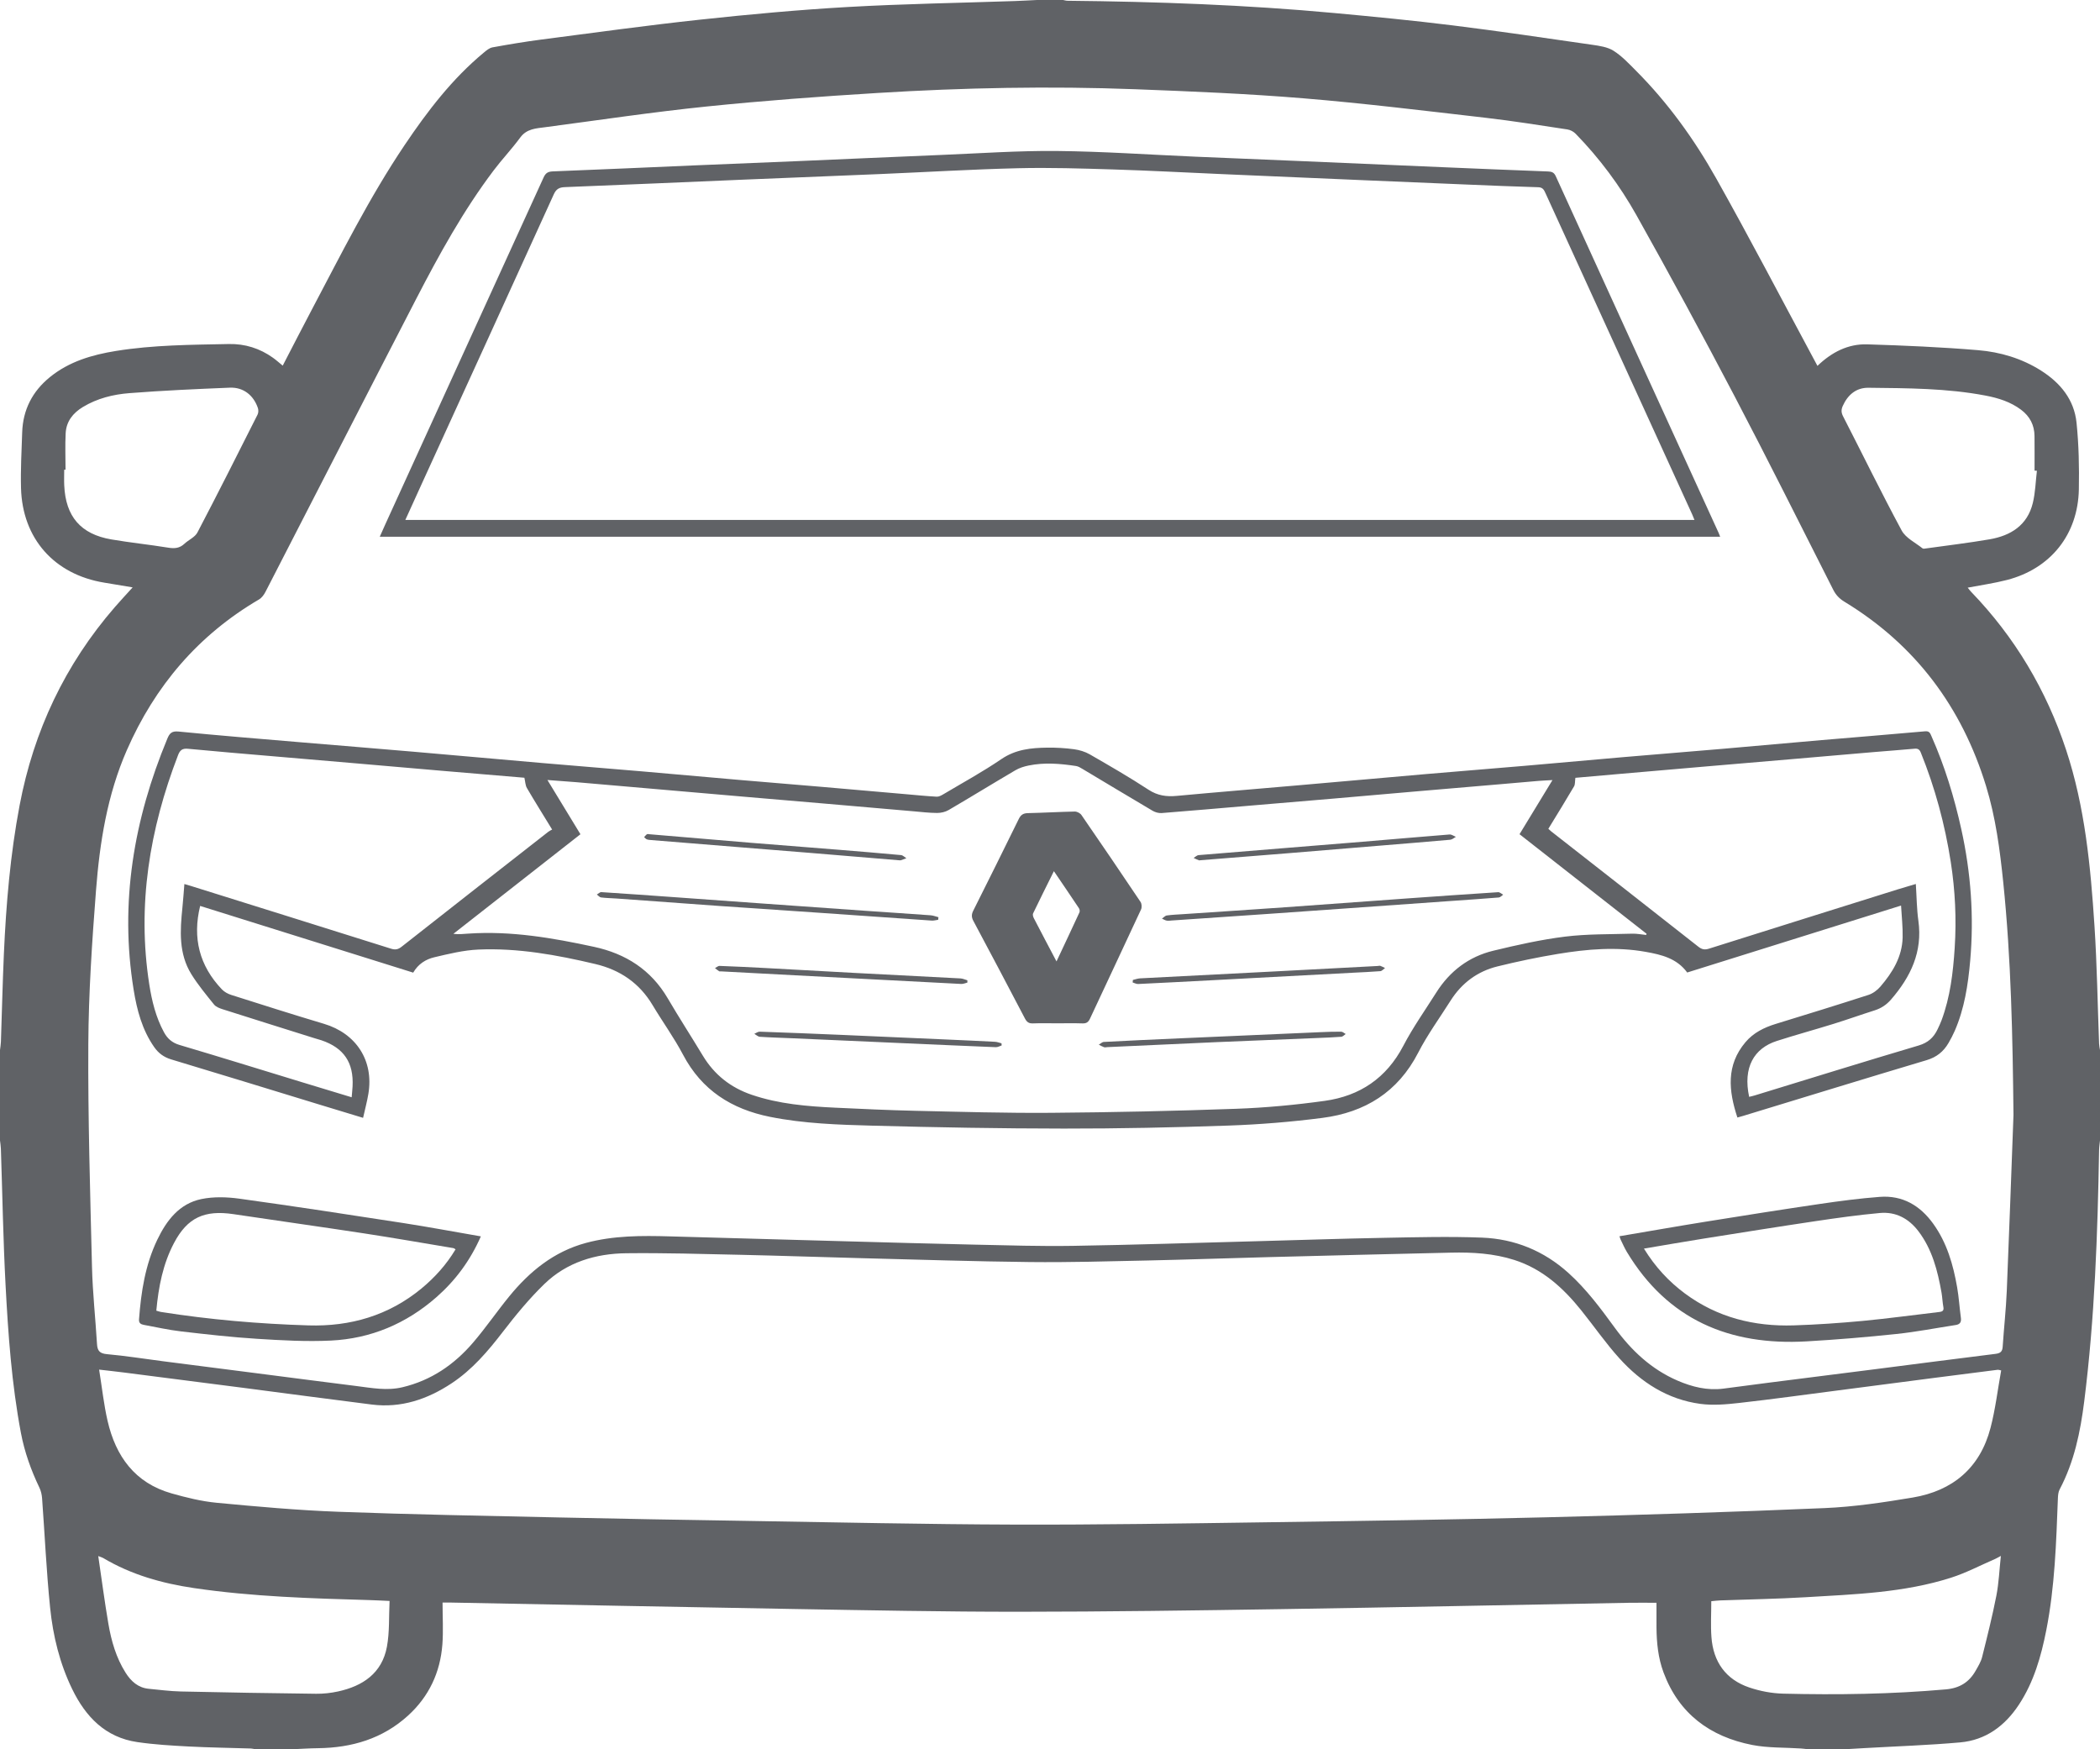
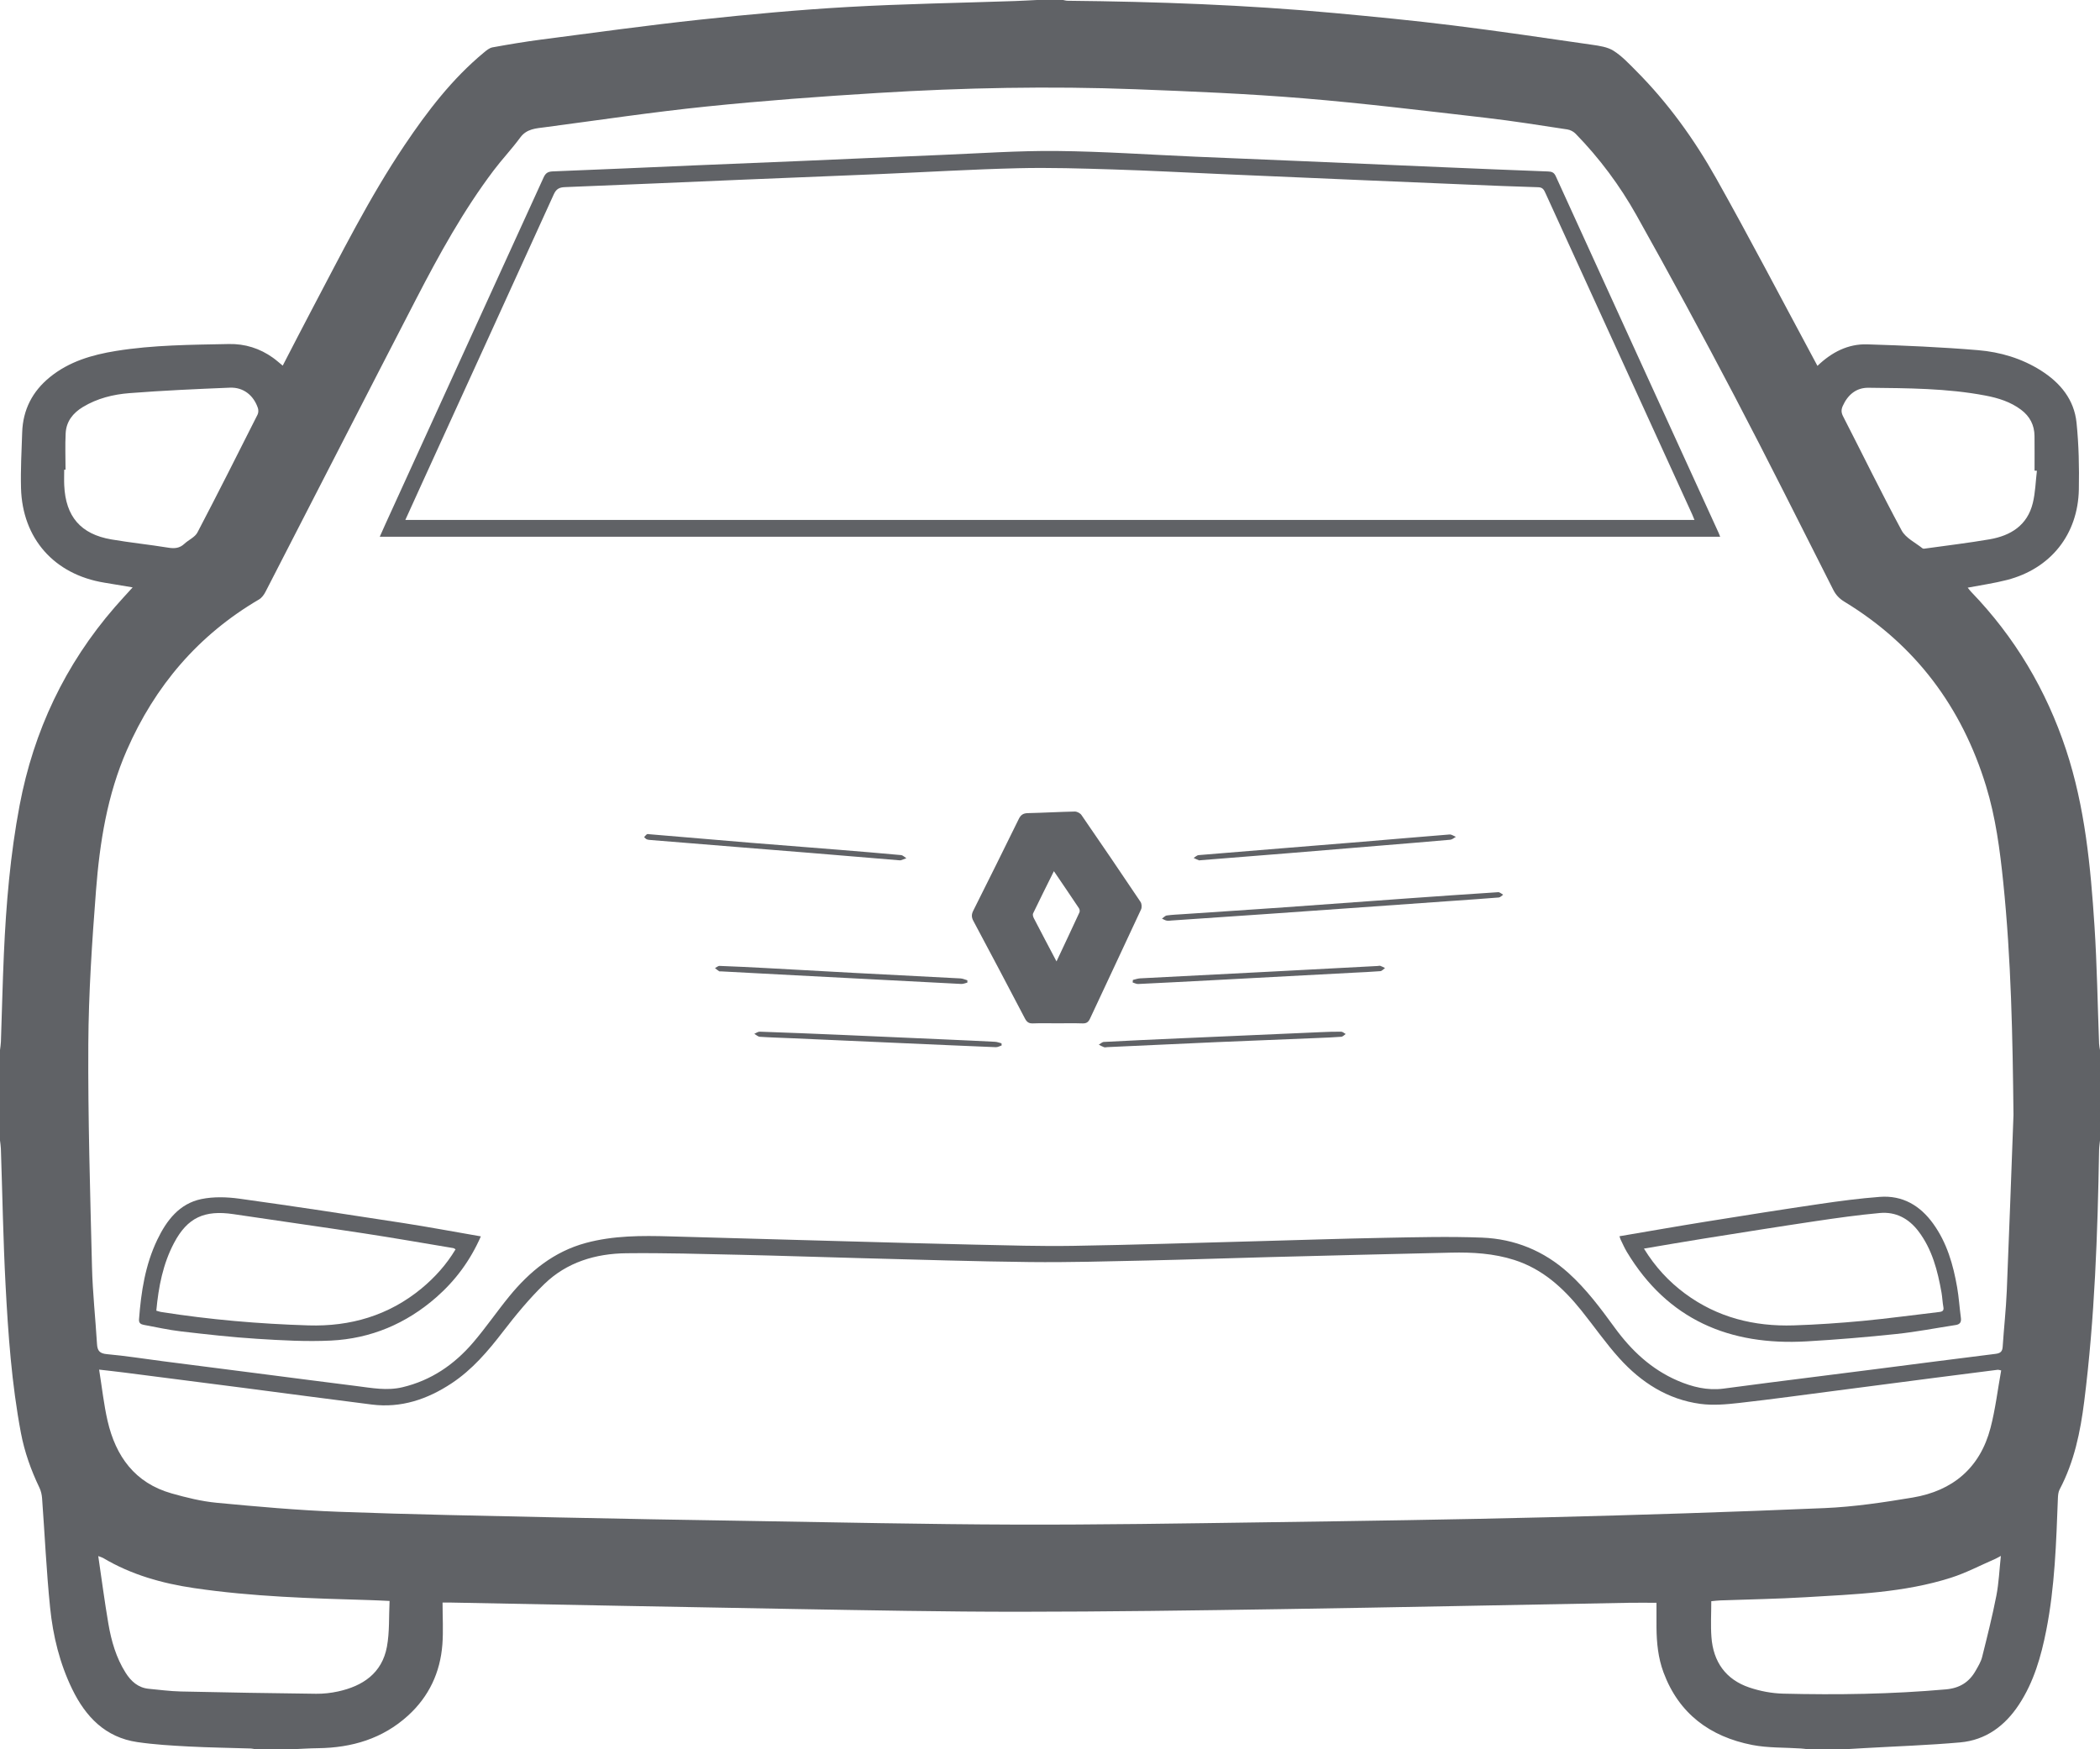
<svg xmlns="http://www.w3.org/2000/svg" version="1.1" id="Layer_1" x="0px" y="0px" viewBox="0 0 192.48 160.32" enable-background="new 0 0 192.48 160.32" xml:space="preserve">
  <g>
    <path fill-rule="evenodd" clip-rule="evenodd" fill="#606266" d="M192.48,96.24c0,2.76,0,5.52,0,8.28   c-0.028,0.295-0.077,0.591-0.083,0.887c-0.135,7.694-0.399,15.379-1.362,23.025c-0.353,2.802-0.916,5.545-2.254,8.075   c-0.123,0.232-0.149,0.534-0.16,0.806c-0.153,4.052-0.278,8.107-1.066,12.103c-0.473,2.397-1.137,4.731-2.499,6.805   c-1.285,1.957-3.042,3.263-5.399,3.472c-2.923,0.259-5.861,0.356-8.792,0.524c-0.595,0.034-1.19,0.069-1.786,0.104   c-1.12,0-2.24,0-3.36,0c-0.216-0.024-0.432-0.057-0.648-0.071c-1.493-0.1-3.016-0.039-4.472-0.324   c-3.859-0.759-6.715-2.853-8.126-6.649c-0.494-1.327-0.631-2.717-0.644-4.121c-0.006-0.751-0.001-1.502-0.001-2.26   c-0.93,0-1.768-0.014-2.604,0.002c-10.557,0.192-21.112,0.415-31.669,0.578c-8.051,0.125-16.104,0.238-24.155,0.242   c-6.858,0.003-13.717-0.135-20.575-0.251c-10.497-0.179-20.993-0.393-31.489-0.591c-0.212-0.005-0.425-0.001-0.773-0.001   c0,1.326,0.078,2.587-0.016,3.835c-0.194,2.571-1.232,4.782-3.149,6.526c-2.332,2.121-5.15,2.95-8.25,2.987   c-0.796,0.01-1.592,0.063-2.388,0.098c-1.12,0-2.24,0-3.36,0c-0.135-0.024-0.271-0.065-0.406-0.07   c-1.898-0.061-3.798-0.084-5.694-0.184c-1.575-0.082-3.156-0.175-4.715-0.403c-2.921-0.427-4.73-2.312-5.964-4.846   c-1.148-2.358-1.765-4.886-2.028-7.468c-0.341-3.336-0.49-6.691-0.737-10.037c-0.024-0.326-0.102-0.67-0.243-0.964   c-0.77-1.607-1.365-3.269-1.697-5.024c-0.847-4.486-1.169-9.028-1.408-13.573c-0.218-4.15-0.288-8.309-0.427-12.464   C0.073,105.03,0.028,104.775,0,104.52c0-2.76,0-5.52,0-8.28c0.029-0.255,0.075-0.509,0.084-0.764   c0.092-2.677,0.153-5.355,0.271-8.031c0.203-4.571,0.588-9.125,1.441-13.628c1.295-6.832,4.163-12.912,8.729-18.173   c0.516-0.595,1.056-1.171,1.633-1.81c-0.923-0.154-1.761-0.297-2.601-0.434c-4.583-0.749-7.511-4.042-7.631-8.679   c-0.044-1.696,0.051-3.396,0.107-5.094c0.069-2.078,0.94-3.768,2.552-5.072c1.764-1.428,3.86-2.038,6.047-2.391   c3.425-0.553,6.886-0.563,10.342-0.634c1.481-0.03,2.836,0.395,4.045,1.258c0.3,0.214,0.575,0.463,0.895,0.723   c0.899-1.731,1.759-3.417,2.644-5.09c2.705-5.114,5.283-10.3,8.521-15.113c2.092-3.11,4.356-6.076,7.265-8.487   c0.238-0.197,0.51-0.429,0.796-0.48c1.491-0.271,2.987-0.522,4.49-0.718c4.849-0.629,9.693-1.301,14.553-1.824   c4.486-0.483,8.986-0.898,13.49-1.156C82.781,0.352,87.9,0.271,93.015,0.096C93.69,0.073,94.365,0.032,95.04,0c0.8,0,1.6,0,2.4,0   c0.135,0.024,0.271,0.068,0.406,0.069c8.177,0.083,16.346,0.374,24.491,1.129c3.598,0.333,7.196,0.681,10.781,1.125   c4.276,0.531,8.54,1.163,12.805,1.779c0.674,0.098,1.416,0.201,1.968,0.551c0.766,0.484,1.409,1.176,2.058,1.827   c2.927,2.935,5.337,6.281,7.355,9.873c3.057,5.442,5.944,10.98,8.902,16.478c0.119,0.221,0.238,0.442,0.376,0.701   c1.313-1.259,2.811-2.026,4.562-1.972c3.393,0.105,6.789,0.251,10.17,0.534c2.03,0.17,3.996,0.754,5.754,1.866   c1.776,1.124,3.043,2.661,3.261,4.779c0.208,2.021,0.251,4.069,0.213,6.102c-0.076,4.141-2.582,7.273-6.577,8.31   c-1.167,0.303-2.37,0.47-3.611,0.709c0.113,0.139,0.199,0.262,0.303,0.369c4.019,4.164,6.901,9.009,8.716,14.498   c1.733,5.242,2.247,10.687,2.602,16.145c0.233,3.589,0.285,7.189,0.422,10.784C192.406,95.852,192.452,96.045,192.48,96.24z    M184.55,102.182c-0.077-7.124-0.209-14.236-0.939-21.326c-0.307-2.98-0.695-5.947-1.577-8.82   c-2.222-7.24-6.475-12.936-12.977-16.886c-0.469-0.285-0.785-0.619-1.028-1.099c-3.002-5.924-5.965-11.869-9.049-17.75   c-2.918-5.564-5.912-11.09-8.984-16.571c-1.524-2.719-3.392-5.229-5.58-7.474c-0.189-0.195-0.487-0.352-0.754-0.393   c-2.505-0.378-5.008-0.783-7.524-1.072c-5.553-0.638-11.104-1.322-16.673-1.781c-5.116-0.422-10.253-0.635-15.385-0.831   c-7.877-0.3-15.756-0.143-23.622,0.34c-5.243,0.321-10.485,0.707-15.709,1.244c-4.941,0.508-9.859,1.245-14.785,1.896   c-0.832,0.11-1.686,0.136-2.281,0.946c-0.767,1.045-1.667,1.992-2.448,3.028c-2.762,3.664-4.971,7.669-7.072,11.731   c-4.627,8.946-9.211,17.915-13.824,26.869c-0.138,0.268-0.343,0.557-0.594,0.704c-5.571,3.264-9.539,7.926-12.118,13.813   c-1.795,4.097-2.487,8.453-2.827,12.854c-0.361,4.681-0.679,9.377-0.705,14.068c-0.039,6.815,0.17,13.633,0.337,20.448   c0.058,2.355,0.317,4.705,0.459,7.059c0.037,0.611,0.233,0.869,0.906,0.93c1.708,0.153,3.405,0.425,5.107,0.645   c2.93,0.377,5.859,0.751,8.789,1.127c2.989,0.384,5.977,0.776,8.967,1.149c1.402,0.176,2.793,0.451,4.222,0.113   c2.633-0.624,4.746-2.072,6.473-4.086c1.169-1.362,2.186-2.854,3.323-4.246c1.868-2.286,4.088-4.098,7.005-4.89   c2.539-0.689,5.136-0.68,7.737-0.605c5.317,0.153,10.633,0.3,15.95,0.445c3.998,0.109,7.995,0.226,11.993,0.312   c2.998,0.064,5.999,0.159,8.996,0.11c5.577-0.09,11.153-0.274,16.73-0.422c3.917-0.104,7.834-0.24,11.752-0.313   c2.997-0.056,5.998-0.135,8.99-0.019c2.996,0.116,5.67,1.203,7.928,3.24c1.646,1.485,2.953,3.247,4.25,5.025   c1.518,2.082,3.354,3.808,5.754,4.843c1.334,0.575,2.722,0.921,4.194,0.732c1.386-0.178,2.77-0.367,4.156-0.544   c3.267-0.416,6.534-0.825,9.8-1.242c3.663-0.468,7.323-0.947,10.987-1.4c0.432-0.054,0.629-0.193,0.659-0.643   c0.114-1.714,0.305-3.425,0.377-5.141C184.161,112.93,184.348,107.555,184.55,102.182z M183.422,125.6   c-0.195-0.039-0.253-0.066-0.307-0.06c-1.921,0.243-3.841,0.488-5.761,0.736c-2.969,0.385-5.937,0.774-8.906,1.159   c-3.008,0.389-6.014,0.807-9.028,1.145c-1.182,0.133-2.406,0.244-3.573,0.086c-2.995-0.403-5.425-1.969-7.415-4.17   c-1.256-1.389-2.327-2.943-3.502-4.405c-1.651-2.056-3.553-3.79-6.132-4.614c-1.89-0.604-3.842-0.716-5.805-0.671   c-5.598,0.126-11.194,0.267-16.791,0.412c-3.698,0.096-7.395,0.229-11.093,0.309c-3.569,0.077-7.139,0.18-10.708,0.141   c-5.138-0.056-10.274-0.224-15.412-0.355c-3.718-0.096-7.435-0.228-11.153-0.31c-3.478-0.077-6.957-0.181-10.434-0.142   c-2.809,0.031-5.445,0.82-7.505,2.816c-1.384,1.341-2.624,2.848-3.801,4.377c-1.375,1.788-2.817,3.482-4.712,4.733   c-2.213,1.461-4.616,2.278-7.303,1.941c-3.901-0.489-7.797-1.015-11.696-1.52c-3.682-0.477-7.363-0.948-11.045-1.419   c-0.721-0.092-1.444-0.169-2.256-0.263c0.263,1.633,0.428,3.186,0.775,4.697c0.747,3.249,2.505,5.692,5.857,6.645   c1.357,0.385,2.75,0.73,4.149,0.863c3.698,0.35,7.404,0.684,11.114,0.823c6.733,0.252,13.471,0.372,20.208,0.521   c5.717,0.125,11.436,0.224,17.153,0.314c8.217,0.131,16.435,0.316,24.653,0.341c7.717,0.024,15.436-0.104,23.153-0.213   c8.537-0.12,17.075-0.243,25.61-0.456c8.494-0.211,16.987-0.479,25.475-0.843c2.701-0.115,5.402-0.519,8.074-0.966   c3.674-0.614,6.18-2.715,7.138-6.381C182.891,129.163,183.098,127.391,183.422,125.6z M183.393,142.601   c-0.235,0.126-0.367,0.208-0.508,0.27c-1.35,0.584-2.664,1.281-4.058,1.727c-4.321,1.379-8.829,1.519-13.306,1.788   c-2.612,0.157-5.23,0.196-7.846,0.293c-0.271,0.01-0.54,0.047-0.824,0.073c0,1.136-0.065,2.218,0.014,3.289   c0.167,2.264,1.308,3.89,3.478,4.621c0.985,0.333,2.058,0.536,3.096,0.562c4.974,0.123,9.945,0.048,14.909-0.391   c1.276-0.113,2.14-0.659,2.74-1.721c0.225-0.397,0.477-0.804,0.586-1.239c0.469-1.869,0.938-3.741,1.308-5.632   C183.209,145.076,183.255,143.877,183.393,142.601z M35.707,146.728c-0.674-0.029-1.231-0.062-1.788-0.077   c-5.39-0.156-10.78-0.312-16.125-1.1c-2.937-0.432-5.765-1.225-8.343-2.761c-0.088-0.052-0.192-0.076-0.445-0.175   c0.317,2.151,0.582,4.186,0.928,6.205c0.27,1.576,0.709,3.11,1.576,4.483c0.5,0.79,1.149,1.384,2.132,1.477   c0.974,0.092,1.947,0.223,2.923,0.245c4.134,0.092,8.268,0.161,12.403,0.21c0.673,0.008,1.361-0.068,2.019-0.212   c2.271-0.496,4.024-1.674,4.475-4.087C35.715,149.58,35.635,148.162,35.707,146.728z M6.007,43.051c-0.041,0-0.081,0-0.122,0   c0,0.479-0.019,0.959,0.003,1.438c0.128,2.856,1.515,4.472,4.323,4.951c1.728,0.294,3.476,0.473,5.206,0.754   c0.575,0.094,1.044,0.058,1.482-0.353c0.387-0.363,0.969-0.602,1.196-1.037c1.876-3.582,3.693-7.196,5.514-10.807   c0.084-0.167,0.089-0.426,0.027-0.606c-0.402-1.178-1.341-1.911-2.571-1.86c-3.07,0.125-6.143,0.262-9.206,0.501   c-1.486,0.116-2.95,0.477-4.262,1.271c-0.911,0.551-1.52,1.322-1.578,2.397C5.96,40.813,6.007,41.933,6.007,43.051z    M186.697,43.145c-0.072-0.004-0.144-0.007-0.216-0.011c0-1.058,0.009-2.116-0.003-3.173c-0.011-1.002-0.427-1.804-1.233-2.408   c-0.967-0.726-2.091-1.075-3.248-1.296c-3.548-0.678-7.149-0.676-10.74-0.718c-1.112-0.013-1.893,0.637-2.352,1.662   c-0.149,0.332-0.154,0.601,0.022,0.945c1.792,3.492,3.513,7.021,5.375,10.475c0.372,0.689,1.252,1.108,1.911,1.635   c0.072,0.058,0.234,0.021,0.351,0.004c1.935-0.271,3.876-0.5,5.8-0.832c1.938-0.334,3.462-1.286,3.958-3.326   C186.556,45.141,186.579,44.131,186.697,43.145z" />
-     <path fill-rule="evenodd" clip-rule="evenodd" fill="#606266" d="M159.245,102.422c-0.814-2.469-1.041-4.797,0.739-6.904   c0.732-0.867,1.709-1.348,2.78-1.677c2.837-0.872,5.674-1.744,8.497-2.658c0.407-0.132,0.811-0.434,1.093-0.763   c1.109-1.292,1.989-2.723,2.036-4.489c0.025-0.953-0.089-1.91-0.145-2.935c-6.582,2.06-13.095,4.099-19.601,6.135   c-0.954-1.302-2.359-1.633-3.781-1.889c-2.692-0.486-5.382-0.258-8.05,0.182c-1.865,0.307-3.721,0.696-5.557,1.148   s-3.279,1.524-4.298,3.134c-1.002,1.585-2.117,3.114-2.972,4.775c-1.859,3.612-4.881,5.472-8.771,5.974   c-2.848,0.368-5.723,0.603-8.592,0.704c-5.035,0.177-10.075,0.28-15.112,0.276c-5.837-0.004-11.675-0.109-17.509-0.266   c-3.15-0.085-6.309-0.185-9.422-0.809c-3.526-0.707-6.261-2.44-7.979-5.703c-0.825-1.567-1.878-3.014-2.788-4.539   c-1.208-2.024-2.985-3.229-5.247-3.764c-3.525-0.834-7.084-1.484-10.721-1.326c-1.358,0.059-2.714,0.393-4.047,0.708   c-0.777,0.184-1.473,0.621-1.925,1.406c-6.524-2.042-13.038-4.081-19.528-6.113c-0.719,2.932-0.07,5.482,1.992,7.646   c0.221,0.232,0.543,0.41,0.853,0.509c2.828,0.898,5.656,1.8,8.5,2.648c2.962,0.883,4.582,3.377,4.075,6.414   c-0.12,0.719-0.312,1.426-0.485,2.205c-1.423-0.432-2.733-0.827-4.043-1.228c-4.515-1.379-9.027-2.771-13.548-4.129   c-0.676-0.203-1.168-0.573-1.557-1.129c-1.104-1.578-1.581-3.391-1.882-5.248c-1.294-7.976,0.013-15.61,3.083-23.007   c0.205-0.493,0.396-0.726,1.027-0.664c3.657,0.361,7.321,0.656,10.983,0.966c3.503,0.296,7.007,0.578,10.51,0.879   c3.94,0.338,7.879,0.698,11.819,1.038c3.025,0.261,6.052,0.5,9.077,0.759c3.005,0.257,6.008,0.533,9.014,0.792   c2.547,0.22,5.096,0.425,7.643,0.643c2.547,0.218,5.094,0.444,7.641,0.666c0.935,0.082,1.87,0.176,2.807,0.228   c0.196,0.011,0.418-0.108,0.6-0.216c1.784-1.062,3.614-2.058,5.325-3.226c1.312-0.895,2.731-1.035,4.208-1.053   c0.816-0.01,1.639,0.037,2.447,0.145c0.497,0.067,1.017,0.22,1.449,0.469c1.815,1.046,3.634,2.094,5.386,3.242   c0.831,0.544,1.645,0.653,2.585,0.566c3.659-0.339,7.323-0.637,10.984-0.956c3.94-0.343,7.879-0.699,11.819-1.039   c3.025-0.261,6.052-0.499,9.077-0.759c3.024-0.259,6.048-0.54,9.073-0.799s6.052-0.5,9.077-0.76s6.048-0.539,9.073-0.799   c3.165-0.271,6.331-0.521,9.494-0.807c0.401-0.037,0.467,0.188,0.58,0.444c1.217,2.742,2.087,5.595,2.735,8.521   c0.883,3.99,1.177,8.019,0.814,12.087c-0.195,2.19-0.525,4.36-1.412,6.4c-0.167,0.383-0.363,0.755-0.573,1.116   c-0.458,0.787-1.089,1.298-2.005,1.571c-5.612,1.675-11.209,3.4-16.812,5.107C159.629,102.32,159.477,102.358,159.245,102.422z    M150.876,85.69c0.016-0.036,0.031-0.071,0.047-0.107c-3.873-3.035-7.746-6.069-11.648-9.127c1-1.644,1.979-3.252,3.02-4.961   c-0.504,0.029-0.877,0.042-1.25,0.073c-1.194,0.1-2.388,0.208-3.582,0.31c-2.527,0.217-5.055,0.43-7.583,0.647   c-2.567,0.222-5.133,0.45-7.7,0.67c-2.547,0.218-5.096,0.429-7.643,0.646c-2.687,0.228-5.373,0.467-8.061,0.676   c-0.273,0.021-0.595-0.07-0.834-0.211c-2.149-1.267-4.284-2.557-6.426-3.835c-0.185-0.11-0.384-0.235-0.59-0.266   c-1.445-0.22-2.897-0.342-4.345-0.045c-0.417,0.085-0.848,0.219-1.211,0.433c-2.048,1.203-4.071,2.448-6.12,3.647   c-0.304,0.178-0.703,0.269-1.057,0.268c-0.717-0.002-1.435-0.09-2.151-0.152c-2.607-0.224-5.213-0.453-7.82-0.678   c-2.527-0.217-5.055-0.43-7.583-0.647c-2.587-0.223-5.173-0.448-7.76-0.672s-5.173-0.451-7.76-0.672   c-0.838-0.071-1.678-0.127-2.643-0.2c1.063,1.745,2.042,3.354,3.026,4.971c-3.92,3.072-7.784,6.1-11.648,9.128   c0.504,0.062,0.939,0.008,1.375-0.021c3.908-0.266,7.72,0.392,11.513,1.211c2.909,0.628,5.223,2.098,6.759,4.717   c1.039,1.773,2.157,3.499,3.219,5.259c1.057,1.751,2.552,2.929,4.484,3.586c2.487,0.846,5.069,1.059,7.663,1.181   c2.436,0.115,4.873,0.23,7.311,0.285c4.157,0.093,8.316,0.218,12.473,0.185c5.657-0.044,11.314-0.167,16.968-0.37   c2.708-0.098,5.42-0.353,8.104-0.726c3.21-0.446,5.654-2.082,7.201-5.044c0.884-1.693,2-3.266,3.022-4.885   c1.24-1.962,2.985-3.291,5.232-3.833c2.166-0.523,4.354-1.014,6.562-1.289c2.032-0.252,4.101-0.208,6.154-0.271   C150.021,85.558,150.449,85.647,150.876,85.69z M32.233,100.566c0.032-0.383,0.067-0.694,0.083-1.006   c0.112-2.178-0.803-3.526-2.865-4.221c-0.208-0.07-0.421-0.122-0.63-0.188c-2.812-0.884-5.625-1.763-8.434-2.659   c-0.276-0.088-0.598-0.214-0.769-0.426c-0.723-0.899-1.466-1.795-2.074-2.771c-1.179-1.895-1.041-4.004-0.825-6.109   c0.073-0.71,0.12-1.423,0.181-2.164c0.24,0.071,0.411,0.118,0.581,0.171c6.122,1.916,12.245,3.829,18.364,5.756   c0.38,0.12,0.641,0.076,0.965-0.18c4.474-3.524,8.962-7.03,13.448-10.538c0.107-0.084,0.237-0.139,0.348-0.203   c-0.822-1.345-1.585-2.563-2.31-3.802c-0.146-0.249-0.148-0.582-0.232-0.946c-2.434-0.205-5.021-0.42-7.608-0.641   c-2.627-0.224-5.254-0.456-7.881-0.682c-2.507-0.216-5.016-0.427-7.523-0.643c-2.607-0.224-5.215-0.438-7.82-0.688   c-0.509-0.049-0.732,0.114-0.912,0.582c-2.613,6.79-3.769,13.759-2.638,21.015c0.237,1.521,0.603,3.01,1.345,4.38   c0.314,0.58,0.743,0.965,1.422,1.167c3.763,1.115,7.51,2.28,11.264,3.425C29.192,99.647,30.674,100.094,32.233,100.566z    M141.917,75.961c0.116,0.105,0.185,0.176,0.262,0.236c4.5,3.522,9.005,7.04,13.495,10.575c0.327,0.257,0.587,0.293,0.966,0.174   c5.775-1.823,11.555-3.633,17.334-5.444c0.518-0.162,1.04-0.311,1.625-0.485c0.078,1.183,0.083,2.287,0.234,3.371   c0.398,2.849-0.707,5.141-2.504,7.218c-0.421,0.486-0.912,0.808-1.52,1c-1.253,0.397-2.491,0.841-3.746,1.23   c-1.731,0.538-3.482,1.014-5.207,1.569c-2.102,0.677-3.111,2.436-2.534,5.121c0.169-0.042,0.341-0.077,0.507-0.128   c5.01-1.533,10.012-3.092,15.036-4.58c0.862-0.256,1.374-0.736,1.73-1.486c0.128-0.27,0.257-0.541,0.362-0.82   c0.796-2.137,1.057-4.374,1.204-6.629c0.172-2.642,0.047-5.272-0.36-7.889c-0.535-3.44-1.437-6.78-2.742-10.011   c-0.118-0.292-0.264-0.392-0.576-0.363c-1.233,0.114-2.469,0.201-3.703,0.306c-2.587,0.221-5.174,0.448-7.761,0.669   c-2.528,0.217-5.056,0.429-7.583,0.646c-2.607,0.224-5.214,0.449-7.821,0.676c-1.463,0.127-2.925,0.257-4.22,0.371   c-0.047,0.332-0.014,0.601-0.123,0.786C143.513,73.365,142.725,74.636,141.917,75.961z" />
    <path fill-rule="evenodd" clip-rule="evenodd" fill="#606266" d="M34.809,49.191c0.162-0.364,0.334-0.761,0.515-1.155   C40.16,37.444,45,26.854,49.828,16.258c0.183-0.4,0.396-0.533,0.842-0.55c4.335-0.166,8.668-0.366,13.003-0.551   c3.196-0.136,6.392-0.26,9.588-0.396c4.314-0.184,8.628-0.382,12.943-0.558c3.555-0.145,7.113-0.399,10.667-0.365   c4.236,0.041,8.469,0.34,12.703,0.522c3.196,0.138,6.392,0.265,9.588,0.401c4.334,0.185,8.668,0.375,13.002,0.56   c3.236,0.137,6.472,0.273,9.708,0.393c0.354,0.013,0.563,0.078,0.727,0.439c4.969,10.904,9.952,21.802,14.933,32.701   c0.056,0.123,0.1,0.251,0.133,0.337C116.717,49.191,75.792,49.191,34.809,49.191z M37.152,47.652c39.424,0,78.781,0,118.159,0   c-0.059-0.144-0.128-0.327-0.209-0.505c-1.862-4.081-3.725-8.161-5.589-12.241c-2.618-5.73-5.236-11.459-7.852-17.19   c-0.135-0.296-0.24-0.544-0.663-0.556c-2.178-0.061-4.355-0.156-6.532-0.245c-3.116-0.128-6.231-0.26-9.347-0.393   c-4.374-0.187-8.747-0.375-13.121-0.565c-3.315-0.144-6.628-0.324-9.945-0.426c-2.914-0.09-5.833-0.184-8.746-0.113   c-4.216,0.102-8.427,0.356-12.641,0.535c-4.234,0.18-8.469,0.342-12.703,0.52c-5.392,0.226-10.784,0.469-16.177,0.677   c-0.53,0.021-0.804,0.169-1.029,0.665c-4.008,8.82-8.038,17.631-12.062,26.444C38.176,45.396,37.659,46.536,37.152,47.652z" />
    <path fill-rule="evenodd" clip-rule="evenodd" fill="#606266" d="M44.074,113.315c-0.971,2.211-2.327,4.041-4.075,5.575   c-2.765,2.426-6.006,3.796-9.665,3.974c-2.245,0.109-4.509-0.019-6.757-0.16c-2.33-0.146-4.653-0.409-6.973-0.679   c-1.146-0.133-2.277-0.387-3.414-0.598c-0.262-0.049-0.475-0.145-0.448-0.508c0.189-2.521,0.57-4.999,1.677-7.302   c0.849-1.765,2.015-3.302,4.032-3.721c1.123-0.233,2.35-0.194,3.497-0.036c5.017,0.694,10.024,1.461,15.03,2.235   C39.321,112.459,41.653,112.897,44.074,113.315z M41.755,114.502c-0.091-0.054-0.138-0.101-0.191-0.11   c-2.733-0.455-5.462-0.933-8.201-1.352c-3.981-0.608-7.97-1.164-11.953-1.761c-2.677-0.402-4.229,0.32-5.451,2.624   c-1.026,1.935-1.429,4.035-1.632,6.221c0.162,0.045,0.289,0.095,0.42,0.116c4.482,0.708,8.999,1.095,13.529,1.233   c3.828,0.117,7.345-0.9,10.35-3.378C39.86,117.076,40.921,115.897,41.755,114.502z" />
    <path fill-rule="evenodd" clip-rule="evenodd" fill="#606266" d="M148.436,113.302c2.666-0.451,5.294-0.915,7.928-1.338   c3.485-0.561,6.971-1.112,10.463-1.625c1.815-0.267,3.639-0.506,5.467-0.645c2.091-0.159,3.699,0.794,4.901,2.464   c1.254,1.742,1.83,3.75,2.191,5.826c0.161,0.922,0.215,1.862,0.343,2.792c0.054,0.396-0.081,0.603-0.472,0.662   c-1.812,0.278-3.616,0.632-5.437,0.823c-2.74,0.288-5.488,0.52-8.239,0.677c-7.036,0.404-12.719-1.97-16.467-8.195   c-0.215-0.357-0.381-0.745-0.566-1.121C148.506,113.536,148.483,113.44,148.436,113.302z M150.679,114.435   c1.03,1.674,2.271,3.014,3.761,4.118c2.962,2.194,6.339,3.035,9.969,2.919c2.115-0.068,4.23-0.213,6.336-0.411   c2.343-0.221,4.675-0.545,7.013-0.817c0.294-0.034,0.427-0.132,0.365-0.46c-0.081-0.431-0.091-0.874-0.167-1.305   c-0.357-2.015-0.855-3.979-2.128-5.648c-0.887-1.162-2.075-1.79-3.527-1.658c-1.965,0.179-3.923,0.453-5.876,0.744   c-3.431,0.511-6.856,1.059-10.282,1.604C154.355,113.805,152.572,114.117,150.679,114.435z" />
    <path fill-rule="evenodd" clip-rule="evenodd" fill="#606266" d="M96.887,93.787c-0.739,0-1.479-0.02-2.217,0.008   c-0.376,0.015-0.56-0.13-0.731-0.457c-1.561-2.985-3.135-5.963-4.722-8.934c-0.181-0.339-0.181-0.601-0.01-0.94   c1.404-2.796,2.794-5.599,4.173-8.407c0.181-0.368,0.401-0.523,0.82-0.533c1.438-0.031,2.874-0.117,4.312-0.145   c0.205-0.004,0.493,0.146,0.61,0.316c1.824,2.645,3.63,5.301,5.419,7.969c0.112,0.167,0.132,0.497,0.047,0.682   c-1.55,3.344-3.126,6.676-4.683,10.017c-0.148,0.318-0.327,0.443-0.68,0.432C98.446,93.77,97.666,93.787,96.887,93.787z    M96.836,88.114c0.745-1.585,1.432-3.037,2.104-4.496c0.046-0.1,0.018-0.28-0.046-0.377c-0.737-1.108-1.488-2.207-2.297-3.398   c-0.668,1.348-1.3,2.606-1.908,3.874c-0.054,0.112,0.005,0.313,0.072,0.441C95.42,85.432,96.091,86.7,96.836,88.114z" />
-     <path fill-rule="evenodd" clip-rule="evenodd" fill="#606266" d="M85.989,84.3c-0.197,0.026-0.396,0.086-0.589,0.073   c-3.368-0.229-6.736-0.47-10.104-0.703c-3.129-0.216-6.258-0.419-9.387-0.639c-3.128-0.22-6.255-0.454-9.383-0.681   c-0.479-0.034-0.96-0.04-1.435-0.099c-0.137-0.017-0.257-0.174-0.385-0.267c0.138-0.077,0.28-0.229,0.413-0.22   c2.313,0.148,4.624,0.315,6.935,0.48c2.57,0.184,5.14,0.372,7.71,0.555c3.208,0.229,6.416,0.457,9.624,0.681   c1.973,0.138,3.946,0.264,5.919,0.408c0.239,0.018,0.472,0.114,0.708,0.174C86.006,84.142,85.998,84.221,85.989,84.3z" />
    <path fill-rule="evenodd" clip-rule="evenodd" fill="#606266" d="M107.485,84.356c-0.18,0.01-0.363,0.049-0.537,0.022   c-0.155-0.024-0.298-0.121-0.446-0.186c0.148-0.101,0.288-0.267,0.447-0.289c0.493-0.069,0.994-0.086,1.493-0.12   c3.129-0.211,6.258-0.414,9.387-0.634c3.687-0.26,7.372-0.537,11.058-0.801c2.81-0.201,5.619-0.397,8.43-0.578   c0.147-0.009,0.306,0.15,0.459,0.23c-0.133,0.089-0.261,0.244-0.4,0.255c-1.374,0.114-2.75,0.204-4.124,0.302   c-3.208,0.227-6.416,0.455-9.624,0.682c-2.411,0.17-4.822,0.343-7.233,0.51c-2.969,0.206-5.939,0.406-8.908,0.609   C107.486,84.358,107.486,84.357,107.485,84.356z" />
    <path fill-rule="evenodd" clip-rule="evenodd" fill="#606266" d="M82.397,78.844c-2.728-0.227-5.455-0.456-8.182-0.679   c-2.19-0.179-4.381-0.351-6.572-0.528c-2.648-0.213-5.296-0.428-7.945-0.644c-0.139-0.011-0.285-0.019-0.413-0.067   c-0.094-0.035-0.166-0.133-0.248-0.202c0.086-0.09,0.16-0.198,0.262-0.265c0.055-0.036,0.156-0.006,0.235,0   c3.105,0.262,6.21,0.53,9.315,0.785c2.688,0.221,5.377,0.424,8.065,0.641c1.892,0.153,3.783,0.31,5.673,0.485   c0.17,0.016,0.326,0.189,0.488,0.289c-0.167,0.062-0.331,0.127-0.5,0.182C82.521,78.859,82.457,78.845,82.397,78.844z" />
    <path fill-rule="evenodd" clip-rule="evenodd" fill="#606266" d="M109.96,78.846c0.073,0-0.015,0.021-0.085-0.004   c-0.161-0.058-0.313-0.139-0.468-0.211c0.151-0.089,0.297-0.246,0.455-0.259c5.017-0.417,10.035-0.817,15.053-1.228   c2.648-0.217,5.294-0.455,7.943-0.663c0.188-0.015,0.388,0.139,0.583,0.215c-0.17,0.092-0.335,0.25-0.512,0.266   c-2.208,0.197-4.419,0.375-6.629,0.557c-2.747,0.227-5.494,0.456-8.242,0.68C115.41,78.413,112.761,78.622,109.96,78.846z" />
    <path fill-rule="evenodd" clip-rule="evenodd" fill="#606266" d="M88.665,90.057c-0.185,0.043-0.373,0.132-0.555,0.123   c-5.087-0.258-10.173-0.526-15.26-0.794c-2.254-0.118-4.508-0.239-6.762-0.359c-0.06-0.003-0.133,0.015-0.177-0.013   c-0.133-0.085-0.254-0.189-0.379-0.285c0.141-0.071,0.284-0.208,0.422-0.203c1.397,0.051,2.794,0.12,4.19,0.194   c2.673,0.143,5.345,0.299,8.018,0.44c3.292,0.174,6.583,0.335,9.875,0.513c0.213,0.011,0.421,0.113,0.631,0.173   C88.667,89.916,88.666,89.986,88.665,90.057z" />
    <path fill-rule="evenodd" clip-rule="evenodd" fill="#606266" d="M103.837,89.813c0.22-0.05,0.438-0.134,0.659-0.146   c4.109-0.216,8.219-0.422,12.329-0.635c3.152-0.163,6.304-0.332,9.455-0.499c0.08-0.004,0.168-0.037,0.237-0.013   c0.149,0.051,0.288,0.131,0.431,0.2c-0.143,0.1-0.279,0.274-0.43,0.287c-0.835,0.069-1.674,0.099-2.512,0.144   c-4.368,0.232-8.737,0.466-13.105,0.698c-2.194,0.116-4.389,0.232-6.583,0.335c-0.165,0.008-0.334-0.092-0.502-0.141   C103.823,89.966,103.83,89.89,103.837,89.813z" />
    <path fill-rule="evenodd" clip-rule="evenodd" fill="#606266" d="M91.809,95.817c-0.179,0.055-0.36,0.165-0.537,0.158   c-2.916-0.117-5.832-0.249-8.747-0.378c-3.295-0.146-6.59-0.293-9.885-0.439c-0.999-0.044-1.998-0.069-2.995-0.135   c-0.173-0.011-0.337-0.178-0.505-0.273c0.166-0.069,0.333-0.202,0.496-0.196c2.477,0.086,4.954,0.185,7.431,0.291   c3.315,0.142,6.63,0.291,9.945,0.438c1.398,0.062,2.796,0.124,4.193,0.198c0.199,0.01,0.394,0.091,0.59,0.14   C91.798,95.687,91.803,95.751,91.809,95.817z" />
    <path fill-rule="evenodd" clip-rule="evenodd" fill="#606266" d="M111.527,95.512c-3.048,0.139-6.542,0.299-10.037,0.458   c-0.1,0.005-0.209,0.038-0.297,0.007c-0.167-0.058-0.321-0.152-0.48-0.232c0.154-0.087,0.305-0.243,0.464-0.251   c2.315-0.122,4.632-0.227,6.948-0.33c4.293-0.191,8.587-0.378,12.881-0.564c0.639-0.028,1.279-0.052,1.918-0.046   c0.139,0.001,0.278,0.139,0.417,0.214c-0.134,0.088-0.263,0.242-0.403,0.253c-0.737,0.058-1.477,0.083-2.215,0.114   C117.806,95.256,114.89,95.374,111.527,95.512z" />
  </g>
</svg>